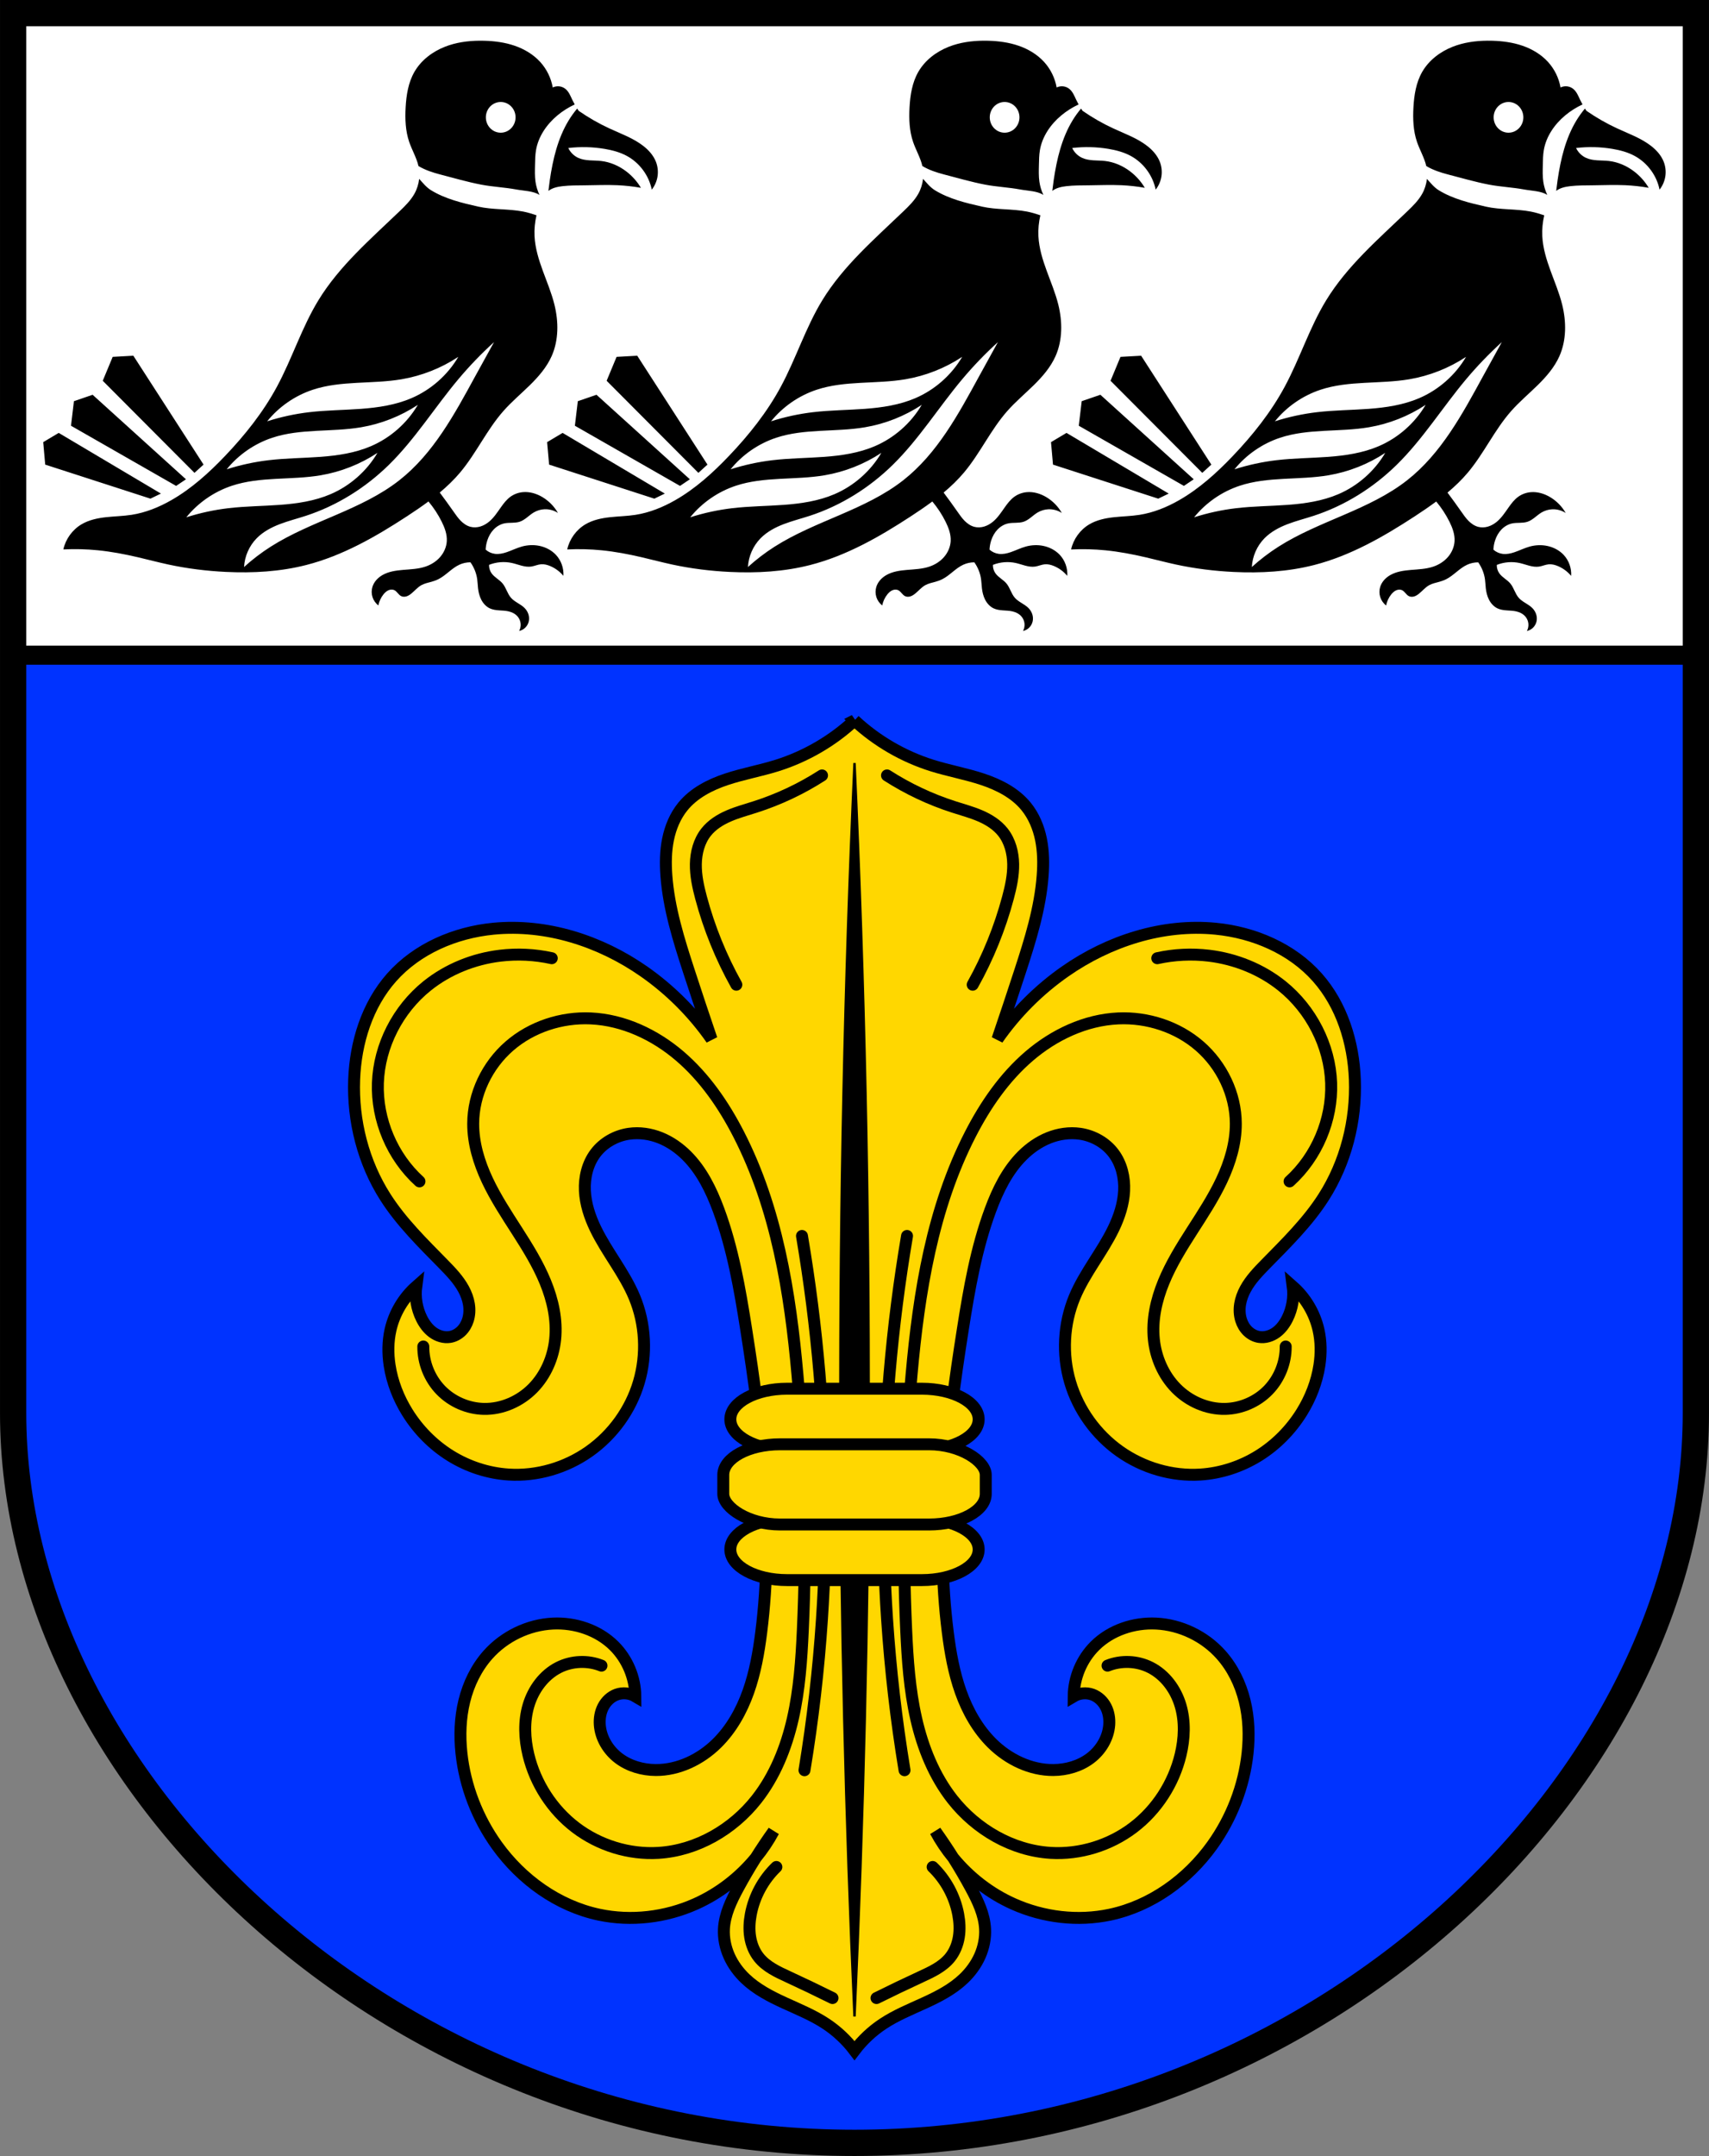
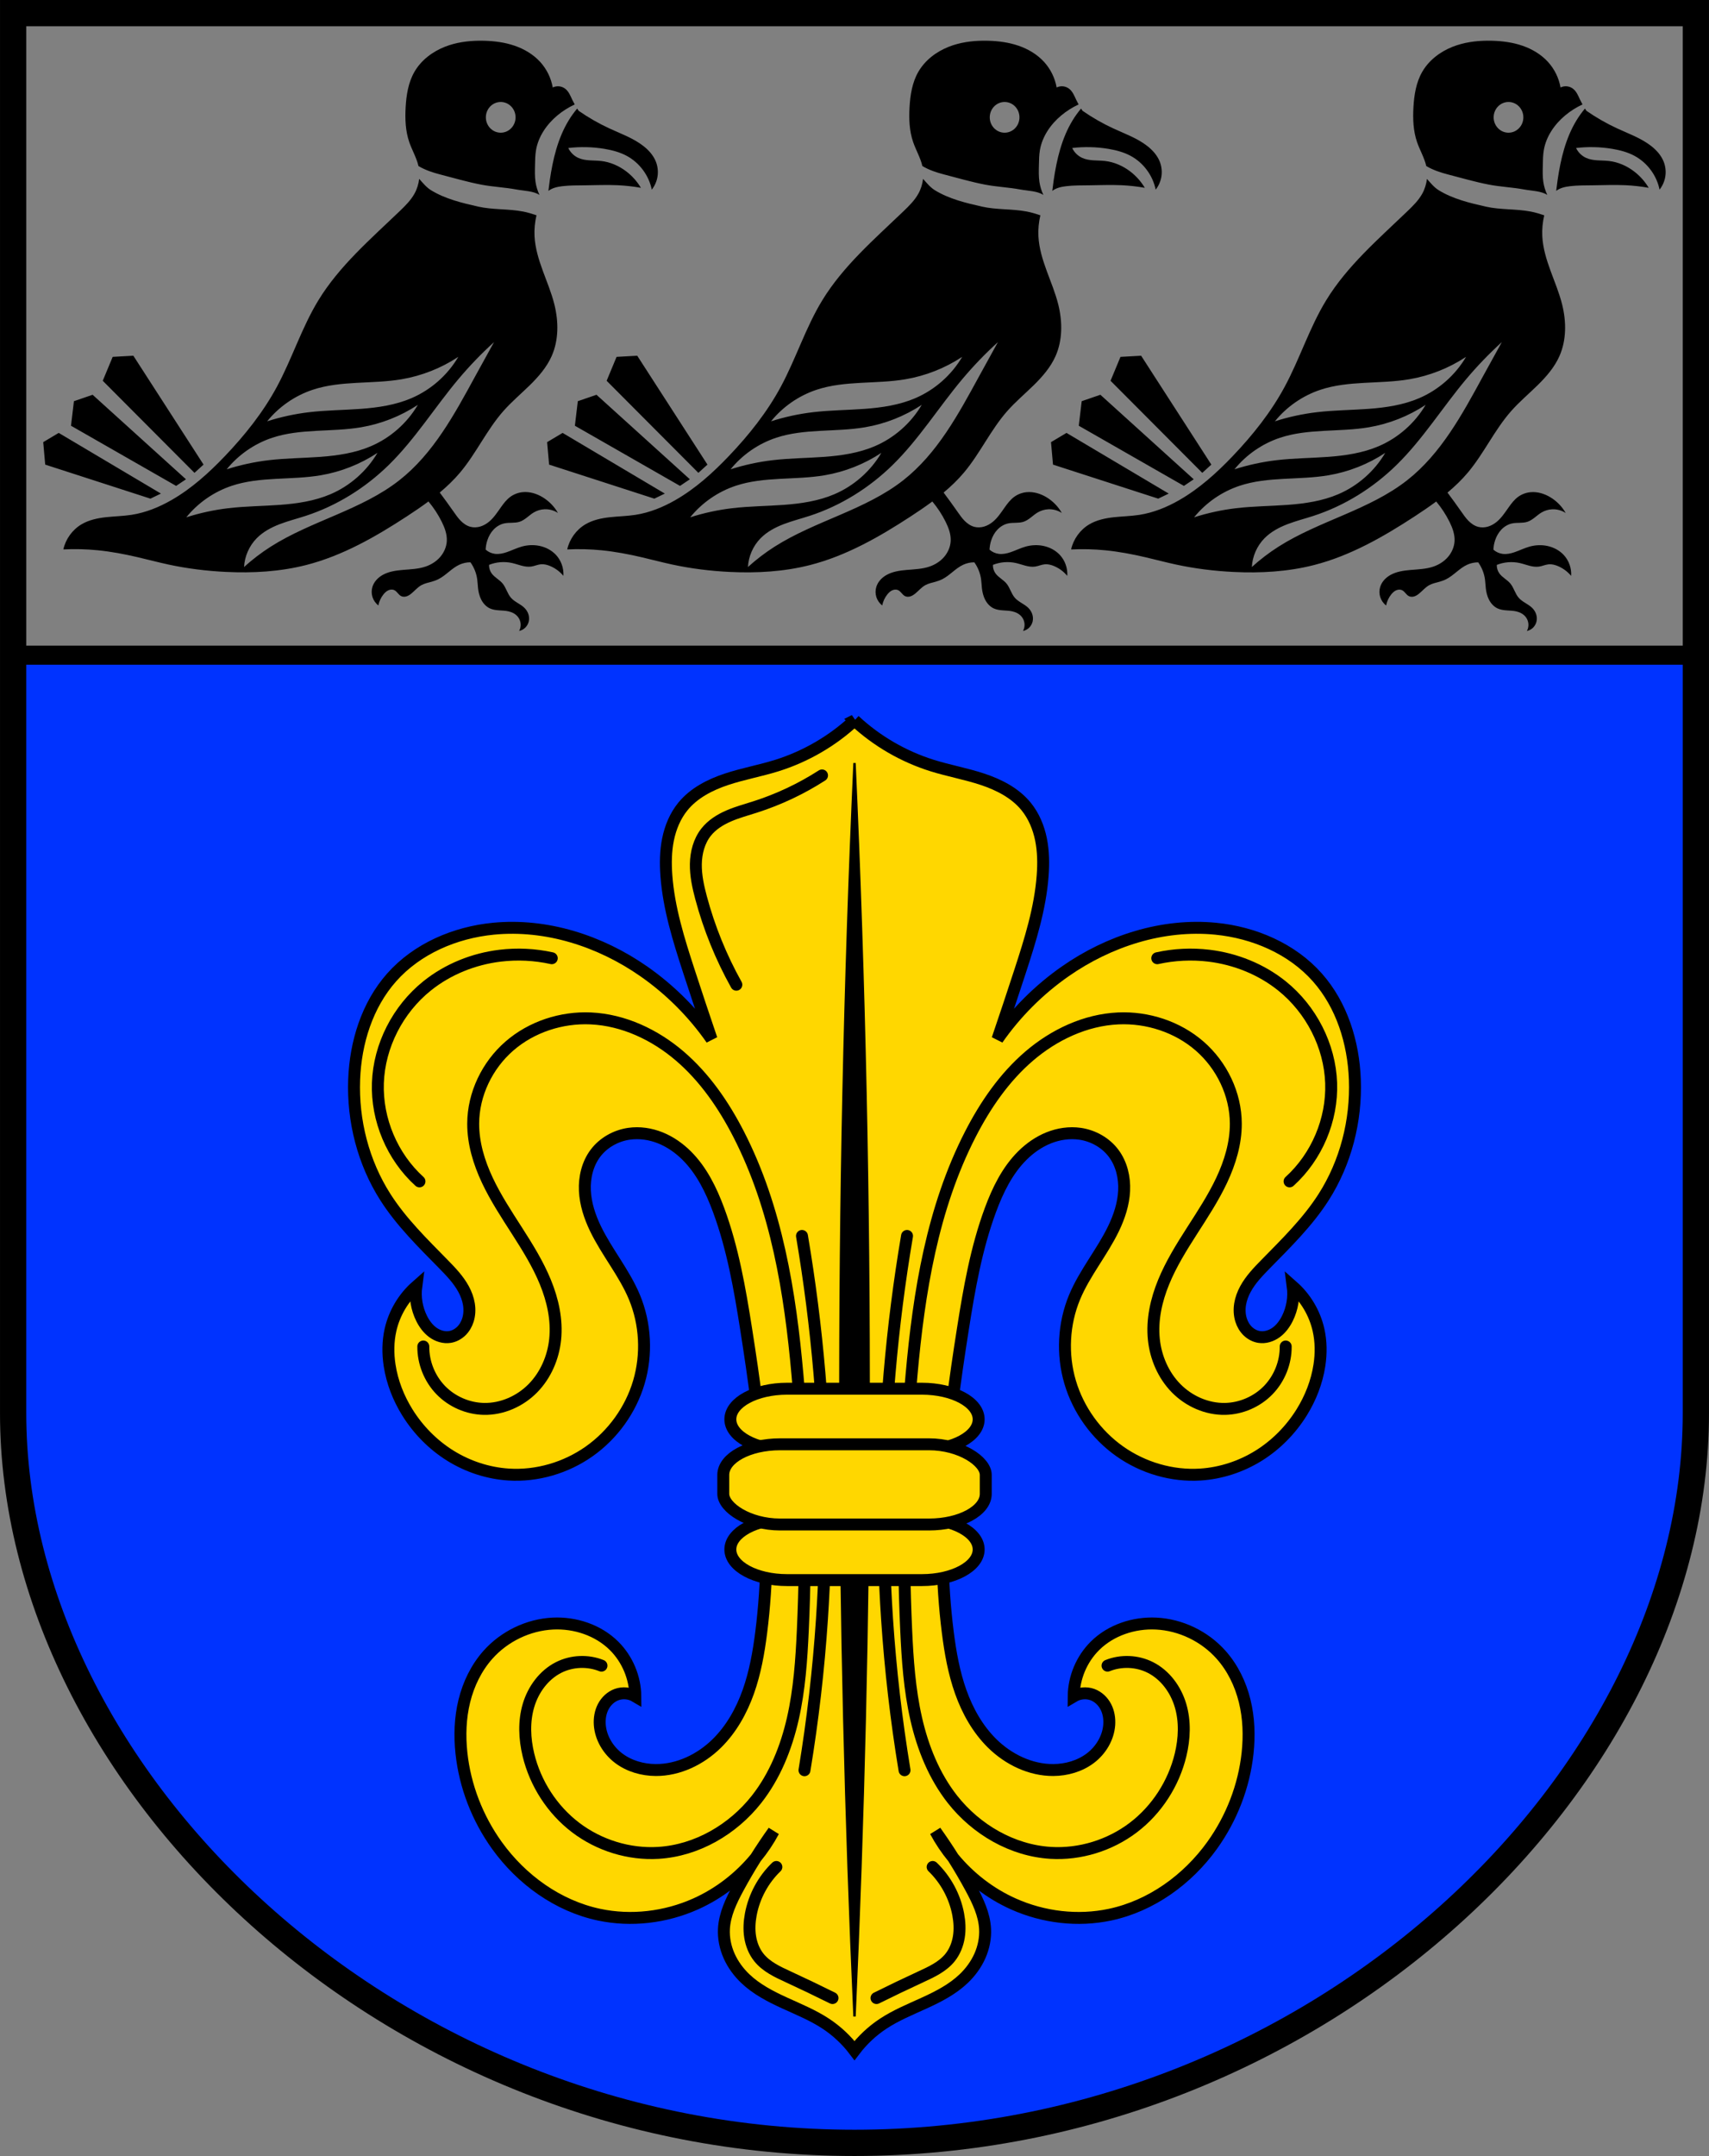
<svg xmlns="http://www.w3.org/2000/svg" width="716.17" height="902.94" viewBox="0 0 716.166 902.936">
  <rect x="0" y="0" width="716.166" height="902.936" fill="#808080" stroke="none" />
  <g transform="translate(25.17-96.04)">
-     <path d="m-19.667 101.54v586.32c0 153.32 157.86 305.62 352.58 305.62 194.73 0 352.58-152.29 352.58-305.62v-586.32z" fill="#fff" />
    <g stroke="#000">
      <g stroke-linecap="round">
        <path d="m5.5 274.38v317.44c0 153.32 157.86 305.62 352.58 305.62 194.73 0 352.58-152.29 352.58-305.62v-317.44h-705.17z" transform="translate(-25.17 96.04)" fill="#03f" stroke-width="8" />
        <path d="m-19.667 101.54v586.32c0 153.32 157.86 305.62 352.58 305.62 194.73 0 352.58-152.29 352.58-305.62v-586.32z" fill="none" stroke-width="11" />
        <g fill-rule="evenodd" stroke-width="5">
          <path d="m332.92 397.75c-9.271 8.627-20.495 15.14-32.584 18.92-6.945 2.169-14.15 3.443-21.06 5.734-6.906 2.292-13.673 5.753-18.271 11.393-3.211 3.938-5.212 8.775-6.227 13.754-1.014 4.979-1.077 10.112-.701 15.18 1.019 13.741 5.197 27.03 9.467 40.13 3.09 9.481 6.244 18.942 9.461 28.381-7.693-11.03-17.349-20.688-28.379-28.381-18.3-12.764-40.861-20.04-63.07-17.867-16.04 1.573-31.911 8.333-42.604 20.395-10.283 11.599-15.14 27.301-15.713 42.791-.641 17.25 3.82 34.738 13.12 49.28 6.671 10.434 15.62 19.17 24.291 28.01 3.142 3.204 6.298 6.487 8.438 10.432 1.07 1.972 1.876 4.102 2.236 6.316.361 2.215.266 4.518-.408 6.658-.546 1.733-1.478 3.356-2.777 4.625-1.3 1.269-2.974 2.174-4.768 2.463-2.506.404-5.114-.419-7.166-1.912-2.052-1.493-3.585-3.611-4.713-5.885-2.038-4.11-2.823-8.831-2.221-13.379-5.372 4.738-9.203 11.195-10.789 18.18-1.105 4.864-1.137 9.94-.385 14.871 1.067 6.995 3.704 13.717 7.439 19.727 4.545 7.312 10.745 13.607 18.06 18.15 7.314 4.542 15.737 7.314 24.328 7.869 11.923.77 24.03-2.801 33.799-9.686 9.909-6.987 17.393-17.362 20.83-28.988 3.437-11.627 2.79-24.43-1.869-35.623-4.241-10.188-11.559-18.809-16.346-28.752-2.393-4.972-4.151-10.326-4.408-15.838-.257-5.512 1.081-11.204 4.383-15.625 3.344-4.476 8.588-7.416 14.12-8.207 4.409-.631 8.965.052 13.1 1.707 4.135 1.655 7.856 4.263 11.02 7.4 6.323 6.274 10.331 14.503 13.422 22.857 5.927 16.02 8.873 32.975 11.533 49.852 6.624 42.02 11.666 84.82 6.311 127.03-1.07 8.433-2.566 16.86-5.414 24.869-2.849 8.01-7.109 15.621-13.162 21.59-6.812 6.717-16.08 11.221-25.643 11.164-5.524-.033-11.11-1.625-15.518-4.959-4.405-3.334-7.522-8.485-7.908-13.996-.181-2.589.241-5.25 1.438-7.553 1.197-2.303 3.202-4.221 5.645-5.098 2.543-.912 5.488-.629 7.811.752-.063-7.858-3.347-15.642-8.93-21.17-6.655-6.591-16.304-9.778-25.658-9.311-10.289.515-20.278 5.343-27.14 13.03-4.882 5.47-8.174 12.265-9.926 19.385-1.751 7.12-1.996 14.561-1.215 21.852 1.488 13.883 6.724 27.322 14.875 38.658 10.284 14.303 25.525 25.323 42.756 28.986 13.508 2.872 27.893 1.148 40.5-4.488 9.746-4.357 18.416-11.05 25.19-19.299 2.383-3.79 4.876-7.511 7.482-11.15-2.115 3.956-4.635 7.686-7.482 11.15-2.593 4.126-5.05 8.335-7.371 12.621-2.896 5.355-5.626 11.02-5.951 17.1-.208 3.891.596 7.815 2.18 11.375 1.584 3.56 3.936 6.76 6.752 9.453 4.686 4.482 10.553 7.509 16.449 10.207 5.897 2.698 11.951 5.151 17.361 8.727 4.586 3.03 8.653 6.845 11.973 11.227 3.319-4.382 7.387-8.196 11.973-11.227 5.41-3.575 11.465-6.03 17.361-8.727 5.897-2.698 11.765-5.725 16.451-10.207 2.816-2.693 5.166-5.893 6.75-9.453 1.584-3.56 2.39-7.484 2.182-11.375-.326-6.079-3.055-11.746-5.951-17.1-2.319-4.289-4.784-8.501-7.379-12.629-2.845-3.462-5.363-7.19-7.477-11.143 2.604 3.637 5.096 7.355 7.477 11.143 6.779 8.248 15.45 14.948 25.2 19.307 12.607 5.636 26.992 7.36 40.5 4.488 17.231-3.663 32.472-14.684 42.756-28.986 8.151-11.336 13.387-24.775 14.875-38.658.782-7.29.536-14.732-1.215-21.852-1.751-7.12-5.04-13.914-9.926-19.385-6.859-7.686-16.848-12.515-27.14-13.03-9.354-.468-19 2.72-25.658 9.311-5.583 5.53-8.867 13.314-8.93 21.17 2.323-1.381 5.267-1.664 7.811-.752 2.443.876 4.448 2.795 5.645 5.098 1.197 2.303 1.619 4.964 1.438 7.553-.386 5.511-3.503 10.662-7.908 13.996-4.405 3.334-9.993 4.926-15.518 4.959-9.566.057-18.83-4.448-25.643-11.164-6.05-5.968-10.314-13.581-13.162-21.59-2.849-8.01-4.344-16.436-5.414-24.869-5.355-42.2-.314-85 6.311-127.03 2.66-16.876 5.606-33.828 11.533-49.852 3.09-8.354 7.099-16.583 13.422-22.857 3.161-3.137 6.883-5.745 11.02-7.4 4.135-1.655 8.691-2.338 13.1-1.707 5.531.791 10.777 3.731 14.12 8.207 3.302 4.421 4.64 10.113 4.383 15.625-.257 5.512-2.02 10.866-4.41 15.838-4.787 9.943-12.1 18.564-16.346 28.752-4.659 11.193-5.306 23.996-1.869 35.623 3.437 11.627 10.922 22 20.83 28.988 9.764 6.885 21.876 10.456 33.799 9.686 8.591-.555 17.01-3.327 24.328-7.869 7.314-4.542 13.513-10.837 18.06-18.15 3.736-6.01 6.372-12.732 7.439-19.727.752-4.931.72-10.01-.385-14.871-1.586-6.985-5.417-13.442-10.789-18.18.602 4.548-.183 9.269-2.221 13.379-1.127 2.274-2.661 4.391-4.713 5.885-2.052 1.493-4.66 2.316-7.166 1.912-1.794-.289-3.468-1.193-4.768-2.463-1.3-1.269-2.231-2.892-2.777-4.625-.674-2.14-.767-4.444-.406-6.658.361-2.215 1.164-4.344 2.234-6.316 2.14-3.944 5.296-7.227 8.438-10.432 8.671-8.842 17.62-17.58 24.291-28.01 9.299-14.543 13.76-32.03 13.12-49.28-.575-15.49-5.43-31.19-15.713-42.791-10.692-12.06-26.562-18.822-42.604-20.395-22.21-2.177-44.764 5.103-63.06 17.867-11.03 7.693-20.688 17.351-28.381 28.381 3.217-9.439 6.371-18.9 9.461-28.381 4.27-13.1 8.448-26.387 9.467-40.13.376-5.067.313-10.201-.701-15.18-1.014-4.979-3.02-9.816-6.227-13.754-4.598-5.639-11.366-9.101-18.271-11.393-6.906-2.292-14.11-3.565-21.06-5.734-12.09-3.775-23.313-10.293-32.584-18.92z" fill="#ffd700" />
          <g fill="none">
            <path d="m152.22 659.96c-.06 6.735 2.631 13.454 7.324 18.285 4.693 4.831 11.331 7.716 18.06 7.851 7.639.153 15.187-3.21 20.541-8.66 5.354-5.45 8.546-12.863 9.328-20.463.84-8.156-.994-16.414-4.107-23.999-3.113-7.585-7.475-14.585-11.9-21.487-4.425-6.902-8.953-13.777-12.44-21.2-3.488-7.42-5.925-15.472-5.902-23.671.034-12.312 5.859-24.388 15.15-32.466 9.291-8.08 21.836-12.154 34.13-11.591 13.741.628 26.868 6.83 37.31 15.779 10.446 8.949 18.384 20.521 24.665 32.758 15.896 30.972 21.555 66.13 24.642 100.81 3.16 35.488 3.856 71.19 2.24 106.78-.565 12.455-1.422 24.958-4.185 37.12-2.763 12.157-7.517 24.03-15.23 33.824-9.94 12.621-25.04 21.416-41.07 22.402-12.331.758-24.868-3.124-34.705-10.599-9.837-7.475-16.916-18.46-19.807-30.472-1.631-6.777-1.946-13.99.037-20.673 1.983-6.683 6.432-12.782 12.657-15.917 5.504-2.772 12.206-3.052 17.922-.747" />
            <path d="m513.61 659.96c.06 6.735-2.631 13.454-7.324 18.285-4.693 4.831-11.331 7.716-18.06 7.851-7.639.153-15.187-3.21-20.541-8.66-5.354-5.45-8.546-12.863-9.328-20.463-.84-8.156.994-16.414 4.107-23.999 3.113-7.585 7.475-14.585 11.9-21.487 4.425-6.902 8.953-13.777 12.44-21.2 3.488-7.42 5.925-15.472 5.902-23.671-.034-12.312-5.859-24.388-15.15-32.466-9.291-8.08-21.836-12.154-34.13-11.591-13.741.628-26.868 6.83-37.31 15.779-10.446 8.949-18.384 20.521-24.665 32.758-15.896 30.972-21.555 66.13-24.642 100.81-3.16 35.488-3.856 71.19-2.24 106.78.565 12.455 1.422 24.958 4.185 37.12 2.763 12.157 7.517 24.03 15.23 33.824 9.94 12.621 25.04 21.416 41.07 22.402 12.331.758 24.868-3.124 34.705-10.599 9.837-7.475 16.916-18.46 19.807-30.472 1.631-6.777 1.946-13.99-.037-20.673-1.983-6.683-6.432-12.782-12.657-15.917-5.504-2.772-12.206-3.052-17.922-.747" />
            <path d="m150.61 590.81c-11.41-10.324-17.96-25.807-17.425-41.19.545-15.659 8.381-30.84 20.593-40.658 8.723-7.01 19.514-11.333 30.625-12.672 7.207-.869 14.561-.51 21.649 1.056" />
            <path d="m515.23 590.81c11.41-10.324 17.96-25.807 17.425-41.19-.545-15.659-8.381-30.84-20.593-40.658-8.723-7.01-19.514-11.333-30.625-12.672-7.207-.869-14.561-.51-21.649 1.056" />
            <path d="m283.4 508.44c-6.41-11.47-11.389-23.74-14.785-36.433-1.232-4.605-2.262-9.318-2.185-14.08.077-4.766 1.342-9.632 4.297-13.373 2.43-3.077 5.861-5.229 9.458-6.788 3.598-1.559 7.401-2.575 11.135-3.772 9.849-3.158 19.284-7.608 27.985-13.2" />
-             <path d="m382.44 508.44c6.41-11.47 11.389-23.74 14.785-36.433 1.232-4.605 2.262-9.318 2.185-14.08-.077-4.766-1.342-9.632-4.297-13.373-2.43-3.077-5.861-5.229-9.458-6.788-3.598-1.559-7.401-2.575-11.135-3.772-9.849-3.158-19.284-7.608-27.985-13.2" />
            <path d="m300.17 877.94c-5.509 5.302-9.312 12.351-10.718 19.867-.58 3.103-.76 6.302-.264 9.419.496 3.117 1.69 6.154 3.662 8.618 3.095 3.867 7.788 6.03 12.286 8.104 6.229 2.874 12.416 5.837 18.56 8.888" />
            <path d="m365.66 877.94c5.509 5.302 9.312 12.351 10.718 19.867.58 3.103.76 6.302.264 9.419-.496 3.117-1.69 6.154-3.662 8.618-3.095 3.867-7.788 6.03-12.286 8.104-6.229 2.874-12.416 5.837-18.56 8.888" />
          </g>
        </g>
      </g>
      <g fill-rule="evenodd">
        <path d="m332.92 415.61c-4.153 91.86-6.127 183.83-5.916 275.78.19 83.08 2.164 166.17 5.916 249.17 3.752-83 5.724-166.08 5.914-249.17.211-91.96-1.761-183.92-5.914-275.78z" />
        <g fill="none" stroke-linecap="round" stroke-width="5">
          <path d="m311.95 837.42c3.461-20.952 5.905-42.07 7.319-63.26 2.29-34.29 1.882-68.752-1.046-102.99-1.647-19.26-4.089-38.451-7.319-57.51" />
          <path d="m353.88 837.42c-3.461-20.952-5.905-42.07-7.319-63.26-2.29-34.29-1.882-68.752 1.046-102.99 1.647-19.26 4.089-38.451 7.319-57.51" />
        </g>
      </g>
      <g fill="#ffd700" stroke-linecap="round" stroke-width="5">
        <path d="m304.67 677.64c-13.176 0-23.783 5.718-23.783 12.82 0 7.103 10.607 12.822 23.783 12.822h56.49c13.176 0 23.783-5.72 23.783-12.822 0-7.103-10.607-12.82-23.783-12.82h-56.49zm0 54.51c-13.176 0-23.783 5.72-23.783 12.822 0 7.103 10.607 12.82 23.783 12.82h56.49c13.176 0 23.783-5.718 23.783-12.82 0-7.103-10.607-12.822-23.783-12.822h-56.49z" />
        <rect width="110" height="33.588" x="277.92" y="700.92" ry="12.821" rx="23.784" />
      </g>
    </g>
    <path d="m175.73 113.09c-4.933.039-9.881.734-14.463 2.535-5.236 2.059-9.979 5.651-12.781 10.529-2.564 4.463-3.386 9.713-3.672 14.852-.272 4.881-.087 9.871 1.498 14.496 1.169 3.412 3.073 6.58 3.883 10.09 2.789 1.657 5.904 2.692 9.03 3.502 5.875 1.522 11.417 3.154 17.227 4.271 4.854.934 9.831 1.125 14.691 2.027 3.285.61 7.134.589 9.76 2.287-.819-1.732-1.387-3.581-1.666-5.477-.342-2.329-.259-4.696-.207-7.05.046-2.079.066-4.168.414-6.219.97-5.715 4.472-10.789 8.916-14.512 2.217-1.857 4.682-3.41 7.305-4.629-.366-.653-.714-1.314-1.033-1.99-.388-.822-.741-1.662-1.188-2.453-.447-.791-.996-1.539-1.709-2.102-.732-.578-1.629-.945-2.557-1.045-.927-.1-1.882.066-2.721.475-.695-3.948-2.527-7.688-5.221-10.656-2.882-3.176-6.692-5.431-10.748-6.826-4.056-1.395-8.359-1.961-12.646-2.082-.703-.02-1.407-.027-2.111-.022m211.16 0c-4.933.039-9.881.734-14.463 2.535-5.236 2.059-9.979 5.651-12.781 10.529-2.564 4.463-3.386 9.713-3.672 14.852-.272 4.881-.087 9.871 1.498 14.496 1.169 3.412 3.073 6.58 3.883 10.09 2.789 1.657 5.904 2.692 9.03 3.502 5.875 1.522 11.417 3.154 17.227 4.271 4.854.934 9.831 1.125 14.691 2.027 3.285.61 7.134.589 9.76 2.287-.819-1.732-1.387-3.581-1.666-5.477-.342-2.329-.259-4.696-.207-7.05.046-2.079.066-4.168.414-6.219.97-5.715 4.472-10.789 8.916-14.512 2.217-1.857 4.682-3.41 7.305-4.629-.366-.653-.714-1.314-1.033-1.99-.388-.822-.741-1.662-1.188-2.453-.447-.791-.996-1.539-1.709-2.102-.732-.578-1.629-.945-2.557-1.045-.927-.1-1.882.066-2.721.475-.695-3.948-2.527-7.688-5.221-10.656-2.882-3.176-6.692-5.431-10.748-6.826-4.056-1.395-8.359-1.961-12.646-2.082-.703-.02-1.407-.027-2.111-.022m211.16 0c-4.933.039-9.881.734-14.463 2.535-5.236 2.059-9.979 5.651-12.781 10.529-2.564 4.463-3.386 9.713-3.672 14.852-.272 4.881-.087 9.871 1.498 14.496 1.169 3.412 3.073 6.58 3.883 10.09 2.789 1.657 5.904 2.692 9.03 3.502 5.875 1.522 11.415 3.154 17.225 4.271 4.854.934 9.831 1.125 14.691 2.027 3.285.61 7.136.589 9.762 2.287-.819-1.732-1.387-3.581-1.666-5.477-.342-2.329-.259-4.696-.207-7.05.045-2.079.066-4.168.414-6.219.97-5.715 4.472-10.789 8.916-14.512 2.217-1.857 4.682-3.41 7.305-4.629-.366-.653-.714-1.314-1.033-1.99-.388-.822-.741-1.662-1.188-2.453-.447-.791-.996-1.539-1.709-2.102-.732-.578-1.629-.945-2.557-1.045-.927-.1-1.882.066-2.721.475-.695-3.948-2.527-7.688-5.221-10.656-2.882-3.176-6.692-5.431-10.748-6.826-4.056-1.395-8.359-1.961-12.646-2.082-.703-.02-1.407-.027-2.111-.022m-413.4 25.668c3.438 0 6.224 2.879 6.225 6.432 0 3.552-2.787 6.432-6.225 6.432-3.438 0-6.224-2.879-6.225-6.432 0-3.552 2.787-6.432 6.225-6.432m211.16 0c3.438 0 6.224 2.879 6.225 6.432 0 3.552-2.787 6.432-6.225 6.432-3.438 0-6.224-2.879-6.225-6.432 0-3.552 2.787-6.432 6.225-6.432m211.16 0c3.438 0 6.224 2.879 6.225 6.432 0 3.552-2.787 6.432-6.225 6.432-3.438 0-6.224-2.879-6.225-6.432 0-3.552 2.787-6.432 6.225-6.432m-390.28 2.76c-1.308 1.571-2.511 3.228-3.572 4.975-4.546 7.485-6.598 16.213-7.879 24.877-.227 1.537-.42 3.08-.604 4.623 1.637-1.251 3.75-1.716 5.803-1.961 3.14-.374 6.312-.337 9.475-.371 4.571-.05 9.143-.252 13.709-.043 3.28.151 6.55.515 9.783 1.088-1.589-2.659-3.693-5.01-6.16-6.885-3.055-2.321-6.695-3.91-10.506-4.348-1.609-.185-3.234-.166-4.85-.273-1.616-.108-3.249-.349-4.723-1.021-1.825-.832-3.339-2.326-4.197-4.139 5.06-.602 10.198-.481 15.219.361 3.223.541 6.428 1.39 9.305 2.941 5.328 2.874 9.27 8.198 10.463 14.13 1.285-1.627 2.132-3.597 2.43-5.648.298-2.052.045-4.181-.725-6.105-1.055-2.638-3.03-4.824-5.277-6.564-4.2-3.256-9.305-5.069-14.13-7.295-4.517-2.083-8.852-4.563-12.936-7.402-.215-.31-.423-.625-.627-.941m211.16 0c-1.308 1.571-2.511 3.228-3.572 4.975-4.546 7.485-6.598 16.213-7.879 24.877-.227 1.537-.42 3.08-.604 4.623 1.637-1.251 3.75-1.716 5.803-1.961 3.14-.374 6.312-.337 9.475-.371 4.571-.05 9.143-.252 13.709-.043 3.28.151 6.55.515 9.783 1.088-1.589-2.659-3.693-5.01-6.16-6.885-3.055-2.321-6.695-3.91-10.506-4.348-1.609-.185-3.234-.166-4.85-.273-1.616-.108-3.249-.349-4.723-1.021-1.825-.832-3.339-2.326-4.197-4.139 5.06-.602 10.198-.481 15.219.361 3.223.541 6.428 1.39 9.305 2.941 5.328 2.874 9.27 8.198 10.463 14.13 1.285-1.627 2.132-3.597 2.43-5.648.298-2.052.045-4.181-.725-6.105-1.055-2.638-3.03-4.824-5.277-6.564-4.2-3.256-9.305-5.069-14.13-7.295-4.517-2.083-8.852-4.563-12.936-7.402-.215-.31-.423-.625-.627-.941m211.16 0c-1.308 1.571-2.511 3.228-3.572 4.975-4.546 7.485-6.598 16.213-7.879 24.877-.227 1.537-.42 3.08-.604 4.623 1.637-1.251 3.75-1.716 5.803-1.961 3.14-.374 6.312-.337 9.475-.371 4.571-.05 9.143-.252 13.709-.043 3.28.151 6.55.515 9.783 1.088-1.589-2.659-3.693-5.01-6.16-6.885-3.055-2.321-6.695-3.91-10.506-4.348-1.609-.185-3.234-.166-4.85-.273-1.616-.108-3.249-.349-4.723-1.021-1.825-.832-3.339-2.326-4.197-4.139 5.05-.602 10.198-.481 15.219.361 3.223.541 6.428 1.39 9.305 2.941 5.328 2.874 9.27 8.198 10.463 14.13 1.285-1.627 2.132-3.597 2.43-5.648.298-2.052.045-4.181-.725-6.105-1.055-2.638-3.03-4.824-5.277-6.564-4.2-3.256-9.305-5.069-14.13-7.295-4.517-2.083-8.852-4.563-12.936-7.402-.215-.31-.423-.625-.627-.941m-488.53 29.426c-.245 2.204-.92 4.363-2.01 6.297-1.56 2.774-3.862 5.04-6.158 7.248-12.19 11.697-25.25 22.905-34.06 37.32-6.993 11.437-11.02 24.435-17.391 36.23-5.756 10.658-13.374 20.226-21.74 28.986-6.72 7.04-14.02 13.645-22.463 18.479-5.169 2.959-10.781 5.241-16.666 6.158-3.552.554-7.163.606-10.736.998-3.574.392-7.187 1.155-10.279 2.988-3.826 2.268-6.647 6.164-7.607 10.506 4.831-.242 9.679-.12 14.492.363 5.615.564 11.17 1.618 16.666 2.898 4.27.995 8.509 2.126 12.795 3.051 7.947 1.715 16.04 2.716 24.16 3.109 11.302.547 22.733-.093 33.695-2.898 15.14-3.875 28.941-11.75 42.03-20.291 3.101-2.024 6.186-4.106 9.166-6.316 2.172 2.603 4.052 5.45 5.559 8.486 1.261 2.542 2.29 5.309 2.125 8.143-.142 2.441-1.189 4.796-2.793 6.641-1.604 1.845-3.746 3.19-6.06 3.982-3.056 1.047-6.341 1.144-9.561 1.416-2.933.247-5.937.675-8.498 2.125-1.94 1.098-3.588 2.826-4.248 4.955-.43 1.385-.424 2.903.016 4.285.44 1.382 1.312 2.624 2.463 3.506.326-1.675 1.06-3.269 2.123-4.604.555-.696 1.214-1.333 2.02-1.707.404-.187.842-.306 1.287-.324.445-.019.896.065 1.295.262.567.279.999.764 1.416 1.238.417.474.849.961 1.416 1.24.693.341 1.524.329 2.26.096.736-.233 1.391-.671 1.99-1.158 1.435-1.165 2.63-2.648 4.248-3.541 1.311-.723 2.81-1.01 4.25-1.416.972-.275 1.929-.61 2.832-1.063 3.207-1.605 5.576-4.598 8.838-6.088 1.443-.659 3.03-1 4.617-.994 1.493 2.088 2.474 4.54 2.832 7.082.176 1.251.205 2.518.348 3.773.186 1.638.574 3.268 1.318 4.738.793 1.567 2.024 2.955 3.615 3.699 1.201.562 2.544.735 3.867.83 1.323.095 2.66.121 3.953.414 1.484.337 2.919 1.054 3.887 2.229.677.821 1.103 1.847 1.205 2.906.103 1.059-.119 2.148-.625 3.084.972-.212 1.879-.704 2.588-1.402.708-.698 1.214-1.6 1.441-2.568.236-1.01.172-2.075-.148-3.057-.32-.982-.892-1.876-1.621-2.607-.836-.839-1.862-1.459-2.867-2.084-1.01-.625-2.02-1.278-2.799-2.166-.772-.876-1.289-1.941-1.789-2.996-.501-1.055-1-2.128-1.75-3.02-.672-.804-1.519-1.437-2.346-2.08-.827-.643-1.651-1.314-2.258-2.168-.726-1.023-1.106-2.287-1.063-3.541 3.045-1.215 6.459-1.486 9.658-.768 1.342.301 2.64.769 3.971 1.115 1.331.346 2.722.57 4.082.367 1.365-.204 2.649-.829 4.02-.957 1.319-.123 2.641.222 3.863.732 2.148.897 4.074 2.321 5.561 4.113.224-3.22-.961-6.513-3.186-8.852-1.825-1.918-4.293-3.178-6.887-3.707-2.413-.492-4.94-.368-7.314.287-2.173.6-4.202 1.629-6.336 2.357-1.594.544-3.287.919-4.957.707-1.436-.182-2.813-.807-3.895-1.77.055-1.323.295-2.637.709-3.895.547-1.659 1.407-3.23 2.611-4.496 1.204-1.266 2.761-2.216 4.469-2.586 1.066-.231 2.166-.235 3.256-.268 1.09-.032 2.196-.095 3.23-.439 1.124-.374 2.114-1.062 3.049-1.789.935-.727 1.837-1.507 2.857-2.107 1.346-.791 2.886-1.252 4.445-1.324 1.99-.093 4 .454 5.672 1.543-1.537-2.697-3.775-4.99-6.434-6.592-2.484-1.496-5.4-2.393-8.287-2.123-1.854.174-3.666.83-5.176 1.92-1.631 1.177-2.869 2.81-4.03 4.453-1.504 2.13-2.948 4.357-4.957 6.02-1.077.891-2.311 1.606-3.65 2.01-1.34.399-2.787.473-4.139.117-1.57-.413-2.949-1.382-4.088-2.539-1.139-1.157-2.064-2.503-2.994-3.834-1.881-2.691-3.809-5.349-5.779-7.975 3.077-2.577 5.978-5.345 8.561-8.424 6.747-8.04 11.165-17.857 18.12-25.725 3.403-3.853 7.358-7.173 11.03-10.77 3.673-3.597 7.122-7.557 9.203-12.258 2.964-6.695 2.904-14.43 1.143-21.537-1.2-4.839-3.143-9.454-4.857-14.13-1.715-4.681-3.217-9.51-3.475-14.488-.153-2.951.144-5.913.814-8.793-1.844-.622-3.705-1.195-5.611-1.563-6.212-1.198-12.694-.682-18.865-2.074-6.779-1.529-13.766-3.215-19.695-6.84-1.967-1.203-3.448-3.071-4.998-4.781m211.16 0c-.245 2.204-.92 4.363-2.01 6.297-1.56 2.774-3.862 5.04-6.158 7.248-12.19 11.697-25.25 22.905-34.06 37.32-6.993 11.437-11.02 24.435-17.391 36.23-5.756 10.658-13.374 20.226-21.74 28.986-6.72 7.04-14.02 13.645-22.463 18.479-5.169 2.959-10.781 5.241-16.666 6.158-3.552.554-7.163.606-10.736.998-3.574.392-7.187 1.155-10.279 2.988-3.826 2.268-6.647 6.164-7.607 10.506 4.831-.242 9.679-.12 14.492.363 5.615.564 11.17 1.618 16.666 2.898 4.27.995 8.509 2.126 12.795 3.051 7.947 1.715 16.04 2.716 24.16 3.109 11.302.547 22.733-.093 33.695-2.898 15.14-3.875 28.941-11.75 42.03-20.291 3.101-2.024 6.186-4.106 9.166-6.316 2.172 2.603 4.052 5.45 5.559 8.486 1.261 2.542 2.29 5.309 2.125 8.143-.142 2.441-1.189 4.796-2.793 6.641-1.604 1.845-3.746 3.19-6.06 3.982-3.056 1.047-6.341 1.144-9.561 1.416-2.933.247-5.937.675-8.498 2.125-1.94 1.098-3.588 2.826-4.248 4.955-.43 1.385-.424 2.903.016 4.285.44 1.382 1.312 2.624 2.463 3.506.326-1.675 1.06-3.269 2.123-4.604.555-.696 1.214-1.333 2.02-1.707.404-.187.842-.306 1.287-.324.445-.019.896.065 1.295.262.567.279.999.764 1.416 1.238.417.474.849.961 1.416 1.24.693.341 1.524.329 2.26.096.736-.233 1.391-.671 1.99-1.158 1.435-1.165 2.63-2.648 4.248-3.541 1.311-.723 2.81-1.01 4.25-1.416.972-.275 1.929-.61 2.832-1.063 3.207-1.605 5.576-4.598 8.838-6.088 1.443-.659 3.03-1 4.617-.994 1.493 2.088 2.474 4.54 2.832 7.082.176 1.251.205 2.518.348 3.773.186 1.638.574 3.268 1.318 4.738.793 1.567 2.024 2.955 3.615 3.699 1.201.562 2.544.735 3.867.83 1.323.095 2.66.121 3.953.414 1.484.337 2.919 1.054 3.887 2.229.677.821 1.103 1.847 1.205 2.906.103 1.059-.119 2.148-.625 3.084.972-.212 1.879-.704 2.588-1.402.708-.698 1.214-1.6 1.441-2.568.236-1.01.172-2.075-.148-3.057-.32-.982-.892-1.876-1.621-2.607-.836-.839-1.862-1.459-2.867-2.084-1.01-.625-2.02-1.278-2.799-2.166-.772-.876-1.289-1.941-1.789-2.996-.501-1.055-1-2.128-1.75-3.02-.672-.804-1.519-1.437-2.346-2.08-.827-.643-1.651-1.314-2.258-2.168-.726-1.023-1.106-2.287-1.063-3.541 3.045-1.215 6.459-1.486 9.658-.768 1.342.301 2.64.769 3.971 1.115 1.331.346 2.722.57 4.082.367 1.365-.204 2.649-.829 4.02-.957 1.319-.123 2.641.222 3.863.732 2.148.897 4.074 2.321 5.561 4.113.224-3.22-.961-6.513-3.186-8.852-1.825-1.918-4.293-3.178-6.887-3.707-2.413-.492-4.94-.368-7.314.287-2.173.6-4.202 1.629-6.336 2.357-1.594.544-3.287.919-4.957.707-1.436-.182-2.813-.807-3.895-1.77.055-1.323.295-2.637.709-3.895.547-1.659 1.407-3.23 2.611-4.496 1.204-1.266 2.761-2.216 4.469-2.586 1.066-.231 2.166-.235 3.256-.268 1.09-.032 2.196-.095 3.23-.439 1.124-.374 2.114-1.062 3.049-1.789.935-.727 1.836-1.507 2.857-2.107 1.346-.791 2.886-1.252 4.445-1.324 1.99-.093 4 .454 5.672 1.543-1.537-2.697-3.775-4.99-6.434-6.592-2.484-1.496-5.4-2.393-8.287-2.123-1.854.174-3.666.83-5.176 1.92-1.631 1.177-2.869 2.81-4.03 4.453-1.504 2.13-2.948 4.357-4.957 6.02-1.077.891-2.311 1.606-3.65 2.01-1.34.399-2.787.473-4.139.117-1.57-.413-2.949-1.382-4.088-2.539-1.139-1.157-2.064-2.503-2.994-3.834-1.881-2.691-3.809-5.349-5.779-7.975 3.077-2.577 5.978-5.345 8.561-8.424 6.747-8.04 11.165-17.857 18.12-25.725 3.403-3.853 7.358-7.173 11.03-10.77 3.673-3.597 7.122-7.557 9.203-12.258 2.964-6.695 2.904-14.43 1.143-21.537-1.2-4.839-3.143-9.454-4.857-14.13-1.715-4.681-3.217-9.51-3.475-14.488-.153-2.951.144-5.913.814-8.793-1.844-.622-3.705-1.195-5.611-1.563-6.212-1.198-12.694-.682-18.865-2.074-6.779-1.529-13.766-3.215-19.695-6.84-1.967-1.203-3.448-3.071-4.998-4.781m211.16 0c-.245 2.204-.92 4.363-2.01 6.297-1.56 2.774-3.862 5.04-6.158 7.248-12.19 11.697-25.25 22.905-34.06 37.32-6.993 11.437-11.02 24.435-17.391 36.23-5.756 10.658-13.374 20.226-21.74 28.986-6.72 7.04-14.02 13.645-22.463 18.479-5.169 2.959-10.781 5.241-16.666 6.158-3.552.554-7.163.606-10.736.998-3.574.392-7.187 1.155-10.279 2.988-3.826 2.268-6.647 6.164-7.607 10.506 4.831-.242 9.679-.12 14.492.363 5.615.564 11.17 1.618 16.666 2.898 4.27.995 8.509 2.126 12.795 3.051 7.947 1.715 16.04 2.716 24.16 3.109 11.302.547 22.733-.093 33.695-2.898 15.14-3.875 28.941-11.75 42.03-20.291 3.101-2.024 6.186-4.106 9.166-6.316 2.172 2.603 4.052 5.45 5.559 8.486 1.261 2.542 2.29 5.309 2.125 8.143-.142 2.441-1.189 4.796-2.793 6.641-1.604 1.845-3.746 3.19-6.06 3.982-3.056 1.047-6.341 1.144-9.561 1.416-2.933.247-5.937.675-8.498 2.125-1.94 1.098-3.588 2.826-4.248 4.955-.43 1.385-.424 2.903.016 4.285.44 1.382 1.312 2.624 2.463 3.506.326-1.675 1.06-3.269 2.123-4.604.555-.696 1.214-1.333 2.02-1.707.404-.187.842-.306 1.287-.324.445-.019.896.065 1.295.262.567.279.999.764 1.416 1.238.417.474.849.961 1.416 1.24.693.341 1.524.329 2.26.096.736-.233 1.391-.671 1.99-1.158 1.435-1.165 2.63-2.648 4.248-3.541 1.311-.723 2.81-1.01 4.25-1.416.972-.275 1.929-.61 2.832-1.063 3.207-1.605 5.576-4.598 8.838-6.088 1.443-.659 3.03-1 4.617-.994 1.493 2.088 2.474 4.54 2.832 7.082.176 1.251.205 2.518.348 3.773.186 1.638.574 3.268 1.318 4.738.793 1.567 2.024 2.955 3.615 3.699 1.201.562 2.544.735 3.867.83 1.323.095 2.66.121 3.953.414 1.484.337 2.919 1.054 3.887 2.229.677.821 1.103 1.847 1.205 2.906.103 1.059-.119 2.148-.625 3.084.972-.212 1.879-.704 2.588-1.402.708-.698 1.214-1.6 1.441-2.568.236-1.01.172-2.075-.148-3.057-.32-.982-.892-1.876-1.621-2.607-.836-.839-1.862-1.459-2.867-2.084-1.01-.625-2.02-1.278-2.799-2.166-.772-.876-1.289-1.941-1.789-2.996-.501-1.055-1-2.128-1.75-3.02-.672-.804-1.519-1.437-2.346-2.08-.827-.643-1.651-1.314-2.258-2.168-.726-1.023-1.106-2.287-1.063-3.541 3.045-1.215 6.459-1.486 9.658-.768 1.342.301 2.64.769 3.971 1.115 1.331.346 2.722.57 4.082.367 1.365-.204 2.649-.829 4.02-.957 1.319-.123 2.641.222 3.863.732 2.148.897 4.074 2.321 5.561 4.113.224-3.22-.961-6.513-3.186-8.852-1.825-1.918-4.293-3.178-6.887-3.707-2.413-.492-4.94-.368-7.314.287-2.173.6-4.202 1.629-6.336 2.357-1.594.544-3.287.919-4.957.707-1.436-.182-2.813-.807-3.895-1.77.055-1.323.295-2.637.709-3.895.547-1.659 1.407-3.23 2.611-4.496 1.204-1.266 2.761-2.216 4.469-2.586 1.066-.231 2.166-.235 3.256-.268 1.09-.032 2.196-.095 3.23-.439 1.124-.374 2.114-1.062 3.049-1.789.935-.727 1.836-1.507 2.857-2.107 1.346-.791 2.886-1.252 4.445-1.324 1.99-.093 4 .454 5.672 1.543-1.537-2.697-3.775-4.99-6.434-6.592-2.484-1.496-5.4-2.393-8.287-2.123-1.854.174-3.666.83-5.176 1.92-1.631 1.177-2.869 2.81-4.03 4.453-1.504 2.13-2.948 4.357-4.957 6.02-1.077.891-2.311 1.606-3.65 2.01-1.34.399-2.787.473-4.139.117-1.57-.413-2.949-1.382-4.088-2.539-1.139-1.157-2.064-2.503-2.994-3.834-1.881-2.691-3.809-5.349-5.779-7.975 3.077-2.577 5.978-5.345 8.561-8.424 6.747-8.04 11.165-17.857 18.12-25.725 3.403-3.853 7.358-7.173 11.03-10.77 3.673-3.597 7.122-7.557 9.203-12.258 2.964-6.695 2.904-14.43 1.143-21.537-1.2-4.839-3.143-9.454-4.857-14.13-1.715-4.681-3.217-9.51-3.475-14.488-.153-2.951.144-5.913.814-8.793-1.844-.622-3.705-1.195-5.611-1.563-6.212-1.198-12.694-.682-18.865-2.074-6.779-1.529-13.766-3.215-19.695-6.84-1.967-1.203-3.448-3.071-4.998-4.781m-390.93 68.36c-2.659 4.783-5.299 9.574-7.922 14.377-8.652 15.843-17.5 32.27-31.691 43.43-15.96 12.547-36.86 16.977-53.988 27.875-3.949 2.513-7.684 5.363-11.15 8.51.23-4.471 2.146-8.836 5.281-12.03 2.666-2.717 6.111-4.552 9.664-5.916 3.553-1.364 7.255-2.296 10.875-3.473 13.1-4.26 25.09-11.766 34.918-21.42 10.972-10.777 19.16-24.02 29.05-35.799 4.628-5.515 9.631-10.715 14.965-15.551m211.16 0c-2.659 4.783-5.299 9.574-7.922 14.377-8.652 15.843-17.5 32.27-31.691 43.43-15.96 12.547-36.86 16.977-53.988 27.875-3.949 2.513-7.684 5.363-11.15 8.51.23-4.471 2.146-8.836 5.281-12.03 2.666-2.717 6.111-4.552 9.664-5.916 3.553-1.364 7.255-2.296 10.875-3.473 13.1-4.26 25.09-11.766 34.918-21.42 10.972-10.777 19.16-24.02 29.05-35.799 4.628-5.515 9.631-10.715 14.965-15.551m211.16 0c-2.659 4.783-5.299 9.574-7.922 14.377-8.652 15.843-17.5 32.27-31.691 43.43-15.96 12.547-36.86 16.977-53.988 27.875-3.949 2.513-7.684 5.363-11.15 8.51.23-4.471 2.146-8.836 5.281-12.03 2.666-2.717 6.111-4.552 9.664-5.916 3.553-1.364 7.255-2.296 10.875-3.473 13.1-4.26 25.09-11.766 34.918-21.42 10.972-10.777 19.16-24.02 29.05-35.799 4.628-5.515 9.631-10.715 14.965-15.551m-573.47 5.693l-8.656.48-4.162 10.01 38.438 38.566 3.803-3.455-29.422-45.598m211.16 0l-8.656.48-4.162 10.01 38.438 38.566 3.803-3.455-29.422-45.598m211.16 0l-8.656.48-4.162 10.01 38.438 38.566 3.803-3.455-29.422-45.598m-286.14.469c-4.5 7.656-11.497 13.817-19.66 17.312-6.658 2.851-13.937 3.932-21.16 4.467-7.223.535-14.487.551-21.68 1.4-5.972.705-11.875 1.985-17.604 3.814 4.929-6.094 11.633-10.734 19.07-13.203 11.902-3.95 24.901-2.303 37.26-4.402 8.459-1.437 16.611-4.656 23.768-9.389m211.16 0c-4.5 7.656-11.497 13.817-19.66 17.312-6.658 2.851-13.937 3.932-21.16 4.467-7.223.535-14.487.551-21.68 1.4-5.972.705-11.875 1.985-17.604 3.814 4.929-6.094 11.633-10.734 19.07-13.203 11.902-3.95 24.901-2.303 37.26-4.402 8.459-1.437 16.611-4.656 23.768-9.389m211.16 0c-4.5 7.656-11.497 13.817-19.66 17.312-6.658 2.851-13.937 3.932-21.16 4.467-7.223.535-14.487.551-21.68 1.4-5.972.705-11.875 1.985-17.604 3.814 4.929-6.094 11.633-10.734 19.07-13.203 11.902-3.95 24.901-2.303 37.26-4.402 8.459-1.437 16.611-4.656 23.768-9.389m-575.55 15.885l-7.832 2.691-1.225 10.277 44.06 25.2 4.115-2.773-39.12-35.398m211.16 0l-7.832 2.691-1.225 10.277 44.06 25.2 4.115-2.773-39.12-35.398m211.16 0l-7.832 2.691-1.225 10.277 44.06 25.2 4.115-2.773-39.12-35.398m-286.02 4.223c-4.5 7.656-11.497 13.817-19.66 17.313-6.658 2.851-13.937 3.932-21.16 4.467-7.223.535-14.487.553-21.68 1.402-5.972.705-11.877 1.985-17.605 3.814 4.929-6.094 11.633-10.736 19.07-13.205 11.902-3.95 24.903-2.301 37.27-4.4 8.459-1.437 16.611-4.658 23.768-9.391m211.16 0c-4.5 7.656-11.497 13.817-19.66 17.313-6.658 2.851-13.937 3.932-21.16 4.467-7.223.535-14.487.553-21.68 1.402-5.972.705-11.877 1.985-17.605 3.814 4.929-6.094 11.633-10.736 19.07-13.205 11.902-3.95 24.903-2.301 37.27-4.4 8.459-1.437 16.611-4.658 23.768-9.391m211.16 0c-4.5 7.656-11.497 13.817-19.66 17.313-6.658 2.851-13.937 3.932-21.16 4.467-7.223.535-14.487.553-21.68 1.402-5.972.705-11.877 1.985-17.605 3.814 4.929-6.094 11.633-10.736 19.07-13.205 11.902-3.95 24.903-2.301 37.27-4.4 8.459-1.437 16.611-4.658 23.768-9.391m-572.82 11.752l-6.496 3.871.832 9.41 44.1 14.256 4.393-2.123-42.83-25.414m211.16 0l-6.496 3.871.832 9.41 44.1 14.256 4.393-2.123-42.83-25.414m211.16 0l-6.496 3.871.832 9.41 44.1 14.256 4.393-2.123-42.83-25.414m-288.75 8.357c-4.5 7.656-11.497 13.815-19.66 17.311-6.658 2.851-13.937 3.932-21.16 4.467-7.223.535-14.487.553-21.68 1.402-5.972.705-11.877 1.985-17.605 3.814 4.929-6.094 11.633-10.736 19.07-13.205 11.902-3.95 24.903-2.301 37.27-4.4 8.459-1.437 16.611-4.656 23.768-9.389m211.16 0c-4.5 7.656-11.497 13.815-19.66 17.311-6.658 2.851-13.937 3.932-21.16 4.467-7.223.535-14.487.553-21.68 1.402-5.972.705-11.877 1.985-17.605 3.814 4.929-6.094 11.633-10.736 19.07-13.205 11.902-3.95 24.903-2.301 37.27-4.4 8.459-1.437 16.611-4.656 23.768-9.389m211.16 0c-4.5 7.656-11.497 13.815-19.66 17.311-6.658 2.851-13.937 3.932-21.16 4.467-7.223.535-14.487.553-21.68 1.402-5.972.705-11.877 1.985-17.605 3.814 4.929-6.094 11.633-10.736 19.07-13.205 11.902-3.95 24.903-2.301 37.27-4.4 8.459-1.437 16.611-4.656 23.768-9.389" fill-rule="evenodd" />
  </g>
</svg>